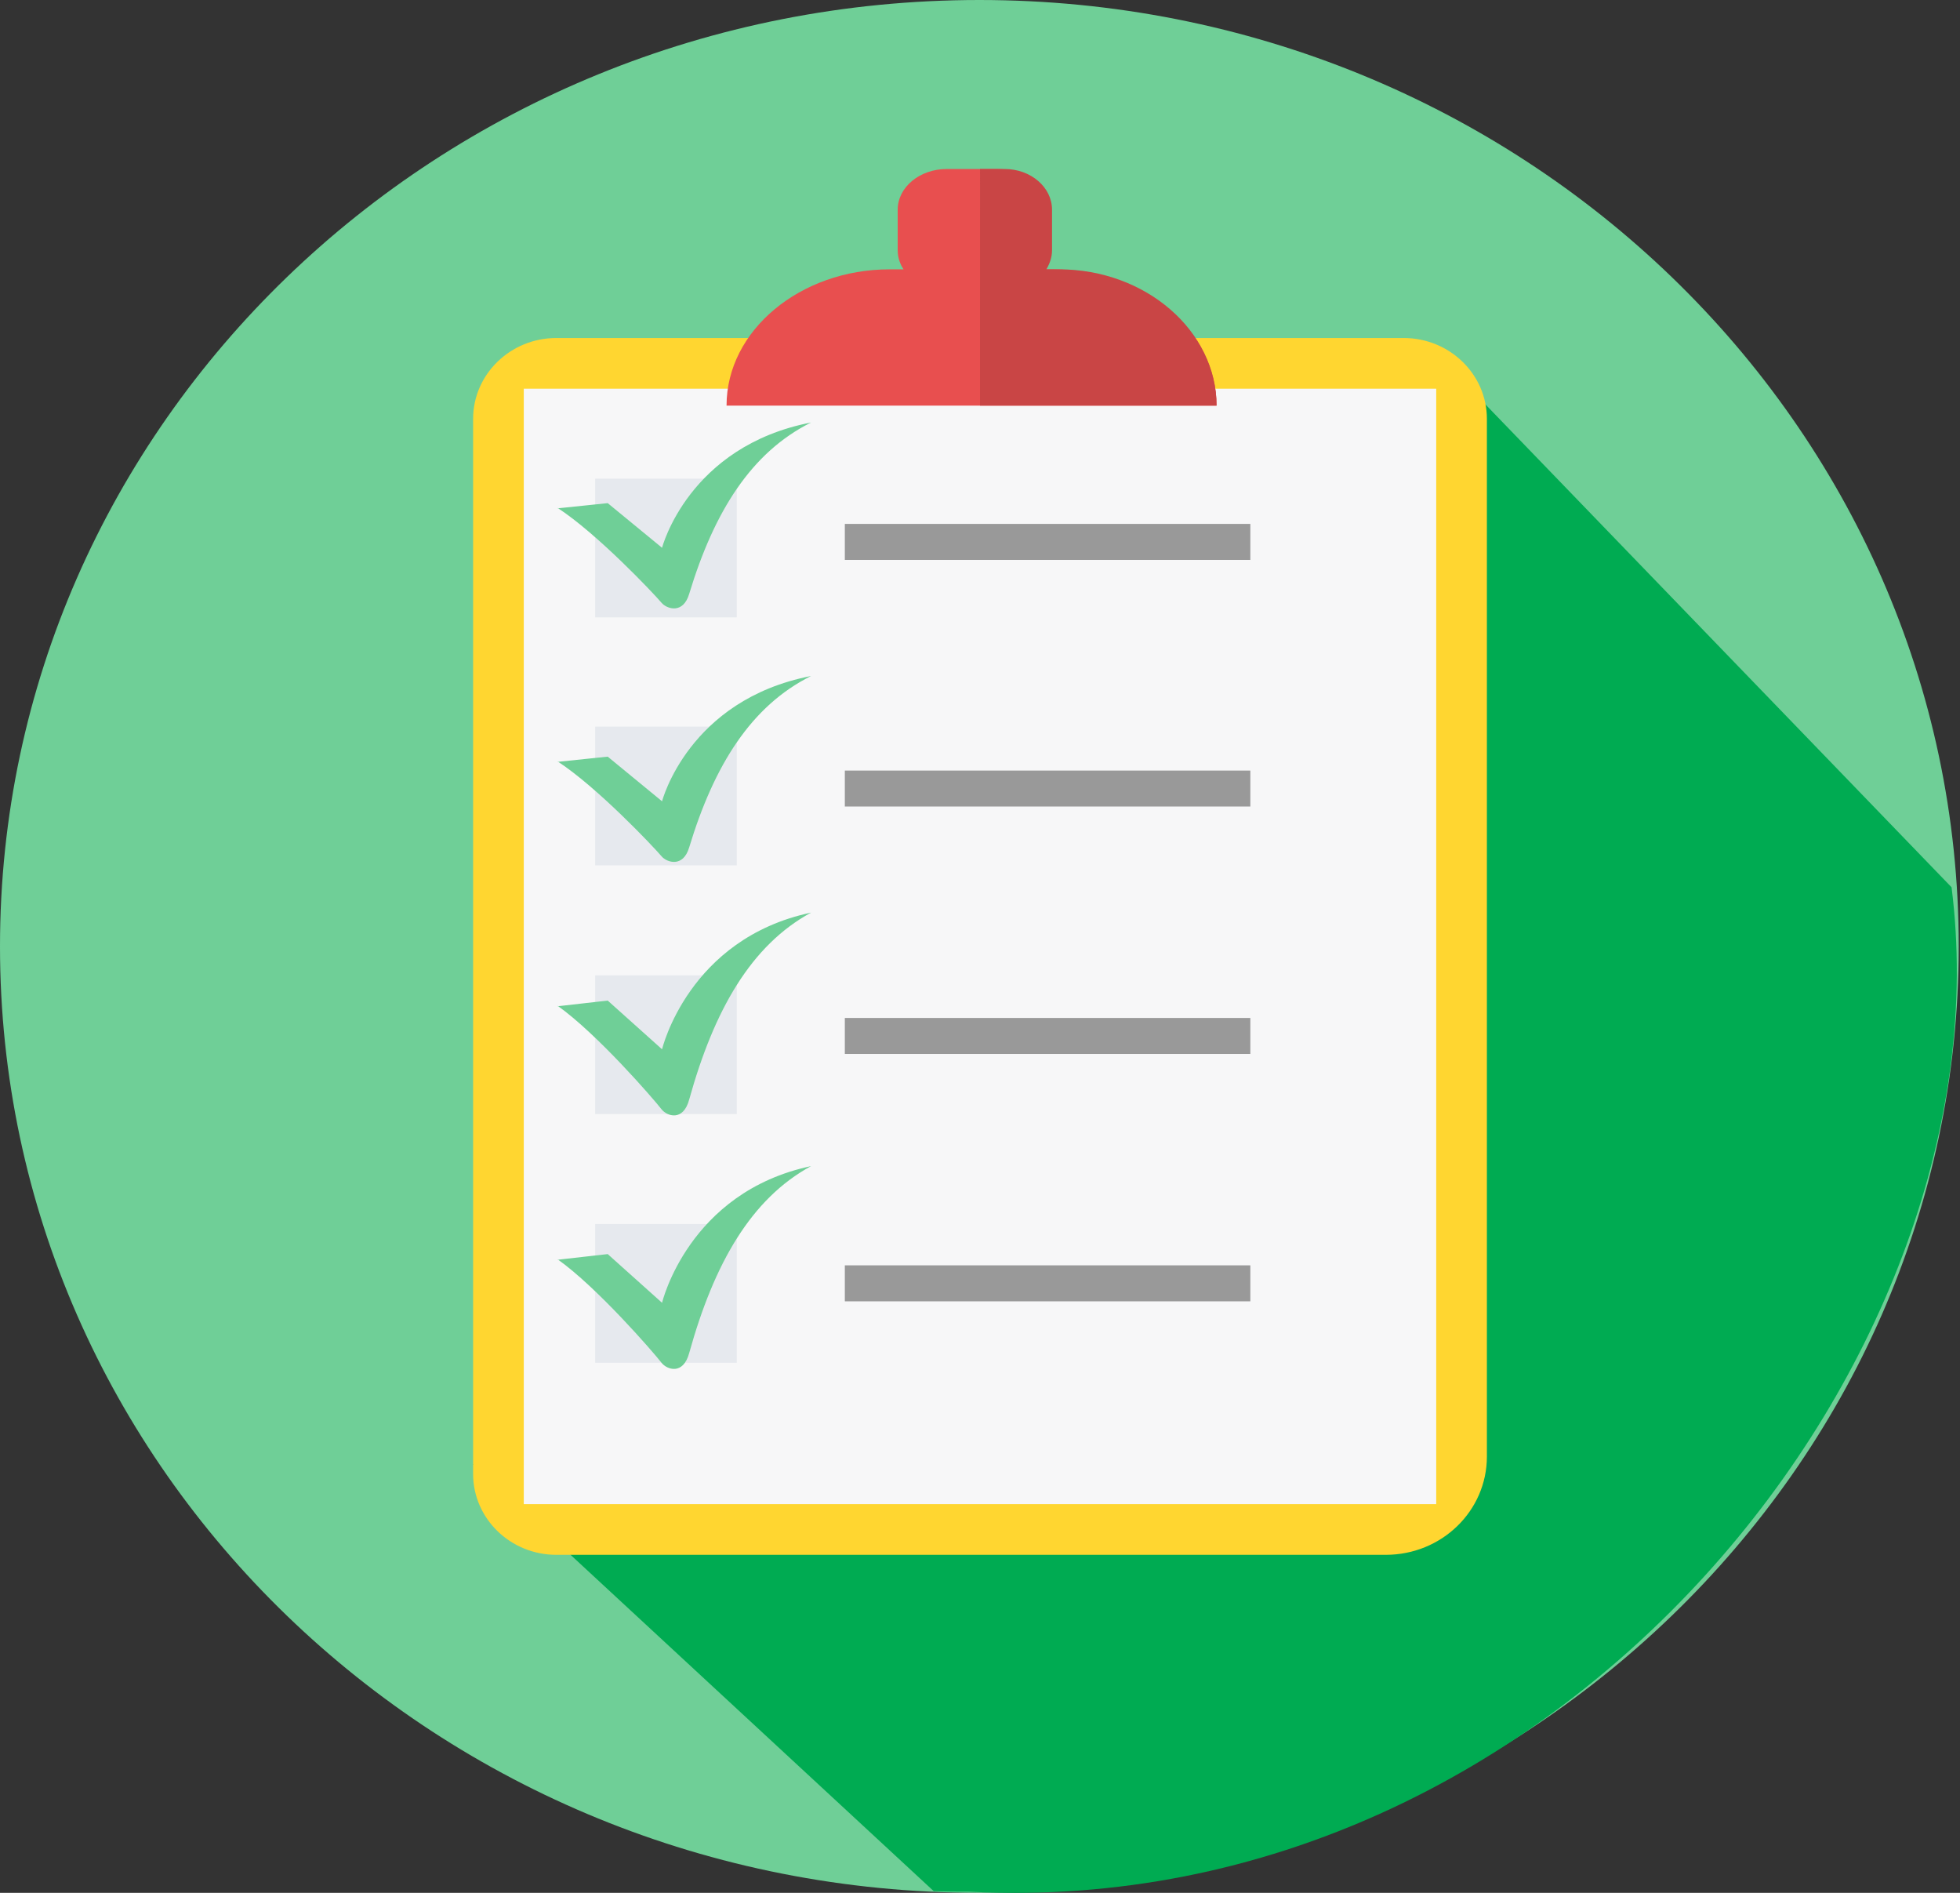
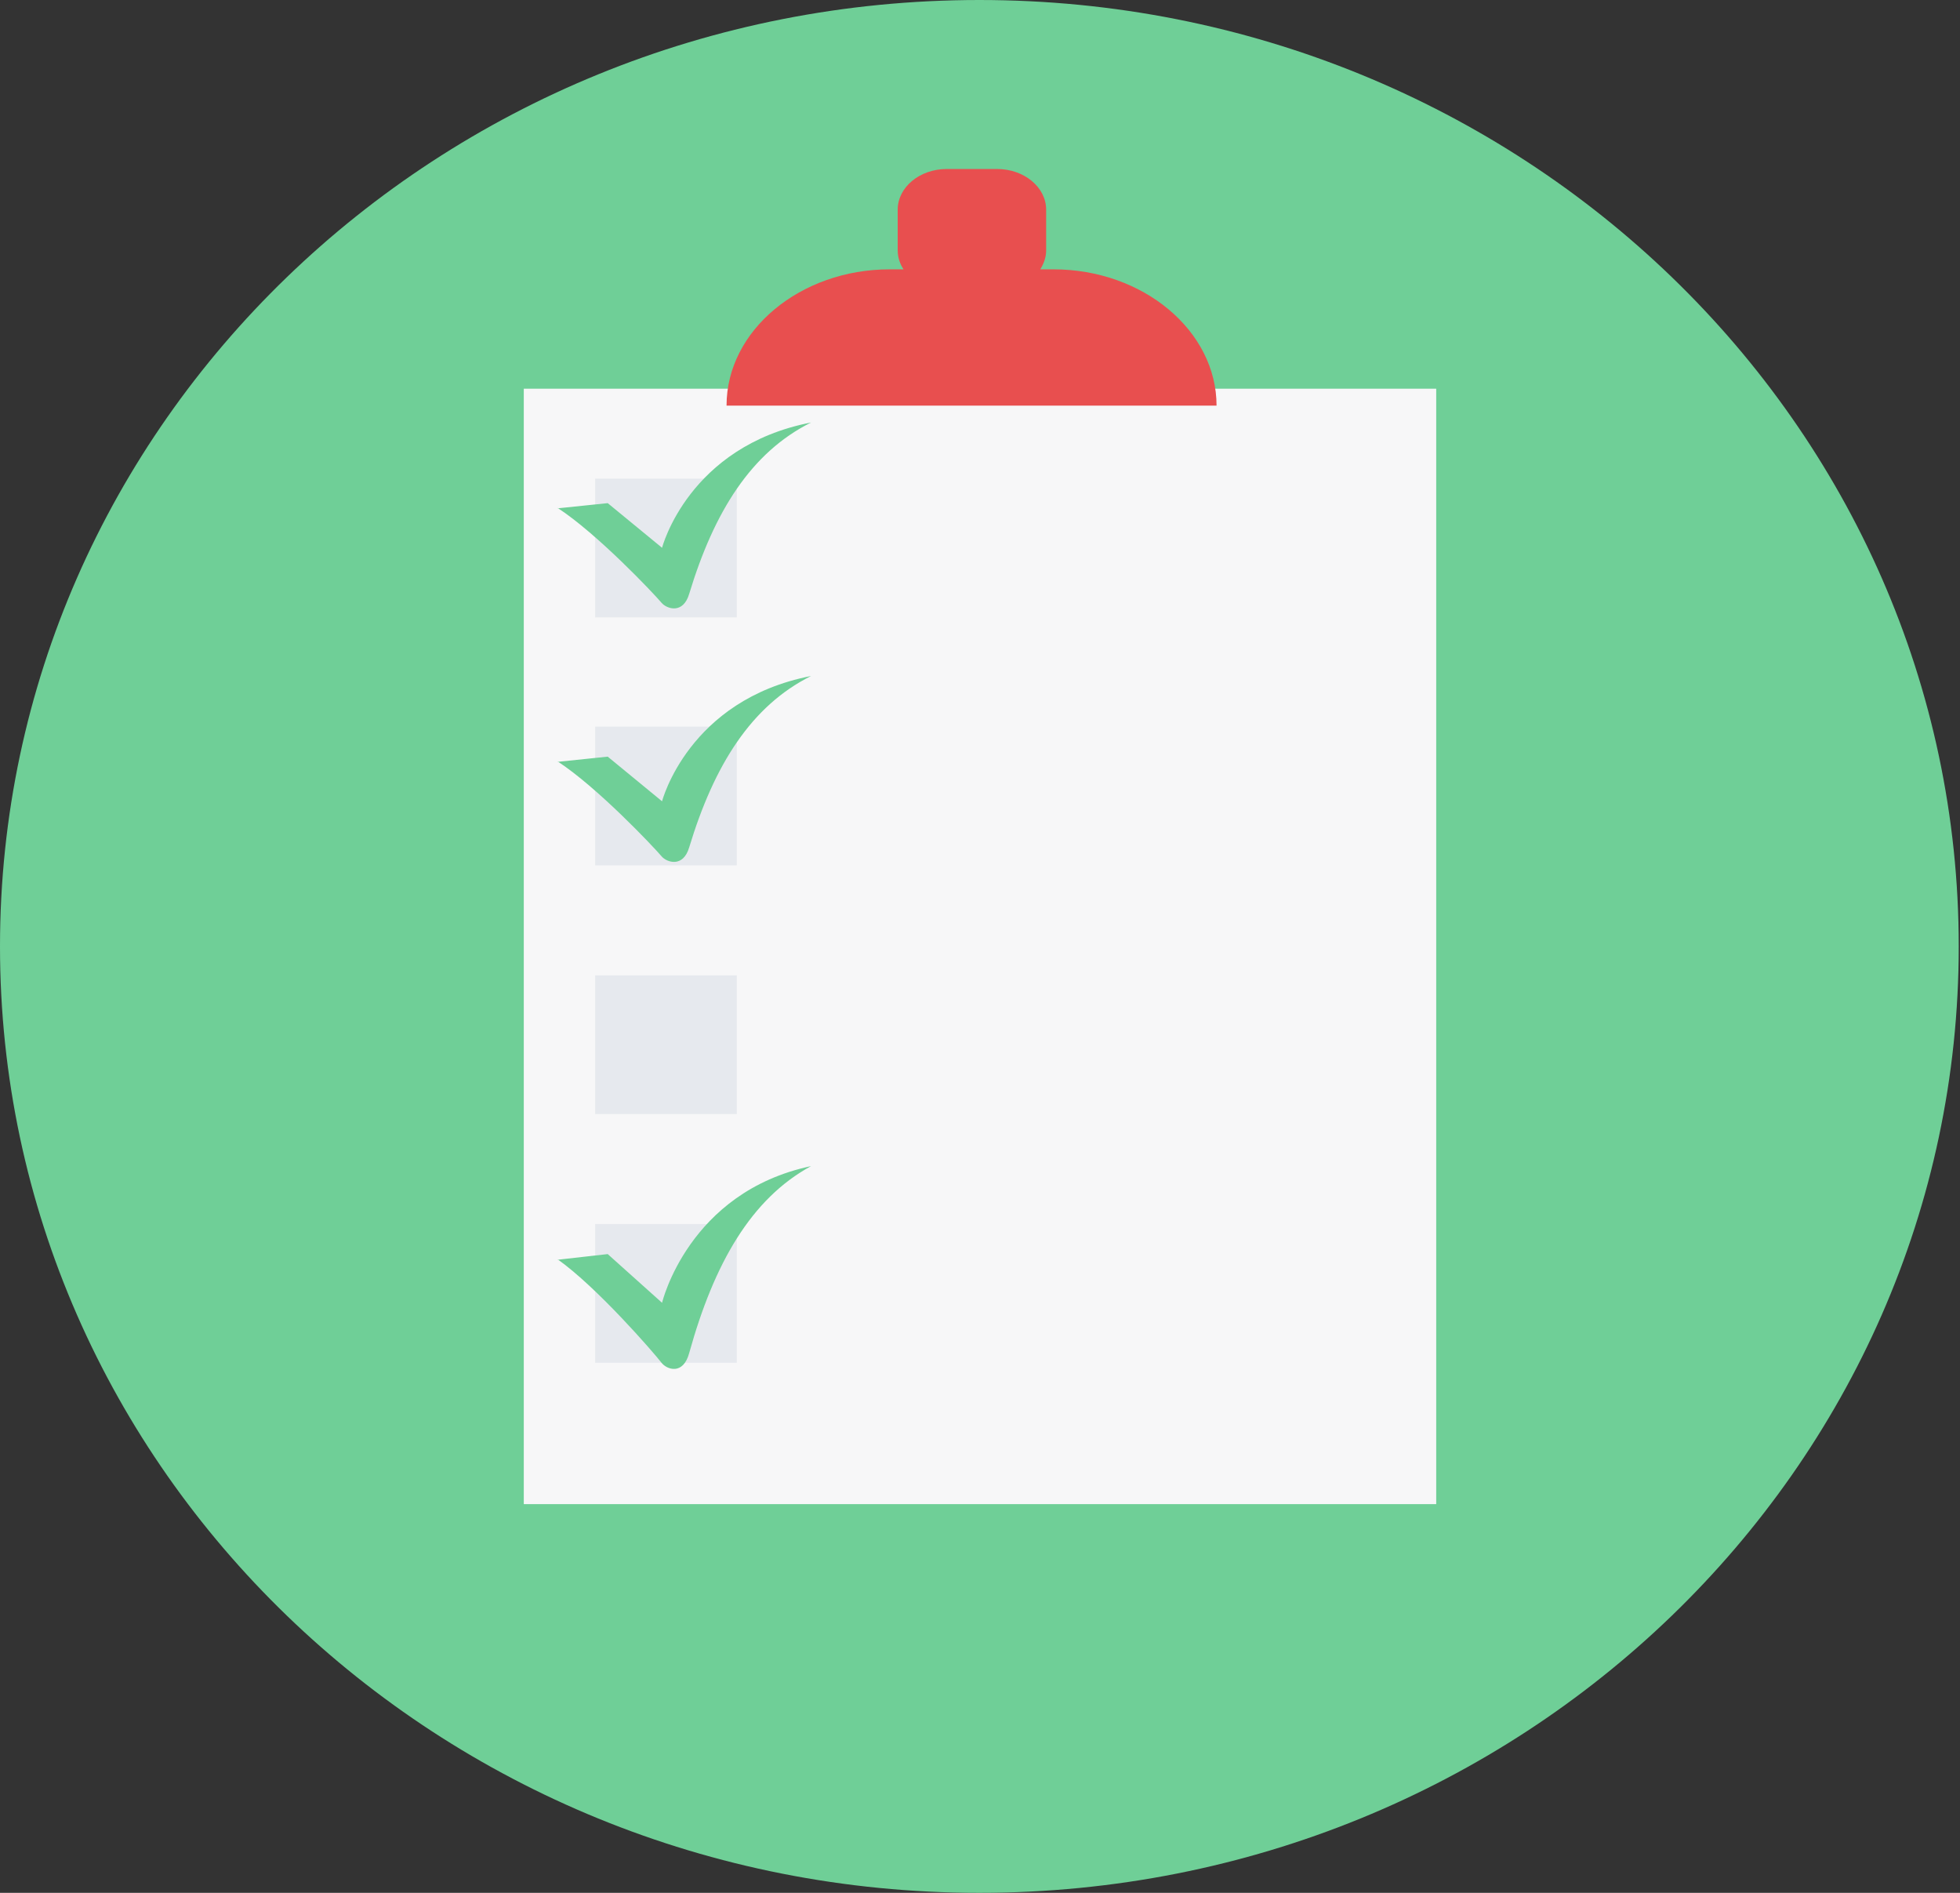
<svg xmlns="http://www.w3.org/2000/svg" width="116" height="112" viewBox="0 0 116 112" fill="none">
  <rect x="0" y="0" width="116" height="112" fill="#333333" stroke="none" />
  <g clip-path="url(#clip0_1089_187)">
    <path d="M57.962 112C89.974 112 115.925 86.928 115.925 56C115.925 25.072 89.974 0 57.962 0C25.951 0 0 25.072 0 56C0 86.928 25.951 112 57.962 112Z" fill="#6FCF97" />
-     <path d="M115.5 52.5C119 80 92.531 113.726 57.375 111.934C56.67 111.934 55.965 111.934 55.261 111.9L28 86.66L86.05 22L115.5 52.5Z" fill="#00AB52" />
-     <path d="M32.926 20C50.675 20 65.198 20 83.074 20C85.792 20 88 22.146 88 24.786V53.339V60.105V84.119V86.182C88 89.401 85.325 92 82.013 92H32.926C30.208 92 28 89.854 28 87.214V24.786C28 22.146 30.208 20 32.926 20Z" fill="#FFD630" />
    <path d="M85 23H31V89H85V23Z" fill="#F7F7F8" />
    <path d="M35.224 28.323H43.605V36.532H35.224V28.323ZM35.224 72.426H43.605V80.636H35.224V72.426ZM35.224 57.711H43.605V65.92H35.224V57.711ZM35.224 42.995H43.605V51.204H35.224V42.995Z" fill="#E6E9EE" />
-     <path d="M50 31H74V33.129H50V31ZM50 74.871H74V77H50V74.871ZM50 60.233H74V62.362H50V60.233ZM50 45.595H74V47.723H50V45.595Z" fill="#999999" />
-     <path d="M52.696 15.937H53.475C53.258 15.616 53.129 15.215 53.129 14.814V12.407C53.129 11.083 54.427 10 56.029 10H59.015C60.617 10 61.915 11.083 61.915 12.407V14.814C61.915 15.215 61.785 15.576 61.569 15.937H62.348C67.672 15.937 72 19.587 72 24H43C43 19.547 47.372 15.937 52.652 15.937H52.696V15.937Z" fill="#E84F4F" />
-     <path d="M58.001 10H59.463C61.009 10 62.263 11.083 62.263 12.407V14.814C62.263 15.215 62.138 15.576 61.929 15.937H62.681C67.821 15.937 72 19.587 72 24H58L58.001 10Z" fill="#C94545" />
+     <path d="M52.696 15.937H53.475C53.258 15.616 53.129 15.215 53.129 14.814V12.407C53.129 11.083 54.427 10 56.029 10H59.015C60.617 10 61.915 11.083 61.915 12.407V14.814C61.915 15.215 61.785 15.576 61.569 15.937H62.348C67.672 15.937 72 19.587 72 24H43C43 19.547 47.372 15.937 52.652 15.937H52.696Z" fill="#E84F4F" />
  </g>
  <path d="M33 30.079L35.967 29.771L39.183 32.413C39.183 32.413 40.736 26.411 48 25C44.451 26.77 42.261 30.284 40.791 35.132C40.431 36.363 39.461 36.029 39.155 35.67C38.656 35.08 35.329 31.566 33 30.053L33 30.079Z" fill="#6FCF97" />
  <path d="M33 45.079L35.967 44.771L39.183 47.413C39.183 47.413 40.736 41.411 48 40C44.451 41.77 42.261 45.284 40.791 50.132C40.431 51.363 39.461 51.029 39.155 50.67C38.656 50.08 35.329 46.566 33 45.053L33 45.079Z" fill="#6FCF97" />
-   <path d="M33 59.541L35.967 59.205L39.183 62.087C39.183 62.087 40.736 55.539 48 54C44.451 55.931 42.261 59.764 40.791 65.053C40.431 66.396 39.461 66.032 39.155 65.64C38.656 64.997 35.329 61.163 33 59.512L33 59.541Z" fill="#6FCF97" />
  <path d="M33 74.54L35.967 74.205L39.183 77.087C39.183 77.087 40.736 70.539 48 69C44.451 70.931 42.261 74.764 40.791 80.053C40.431 81.396 39.461 81.032 39.155 80.64C38.656 79.997 35.329 76.163 33 74.512L33 74.54Z" fill="#6FCF97" />
  <defs>
    <clipPath id="clip0_1089_187">
      <rect width="115.925" height="112" fill="white" />
    </clipPath>
  </defs>
</svg>